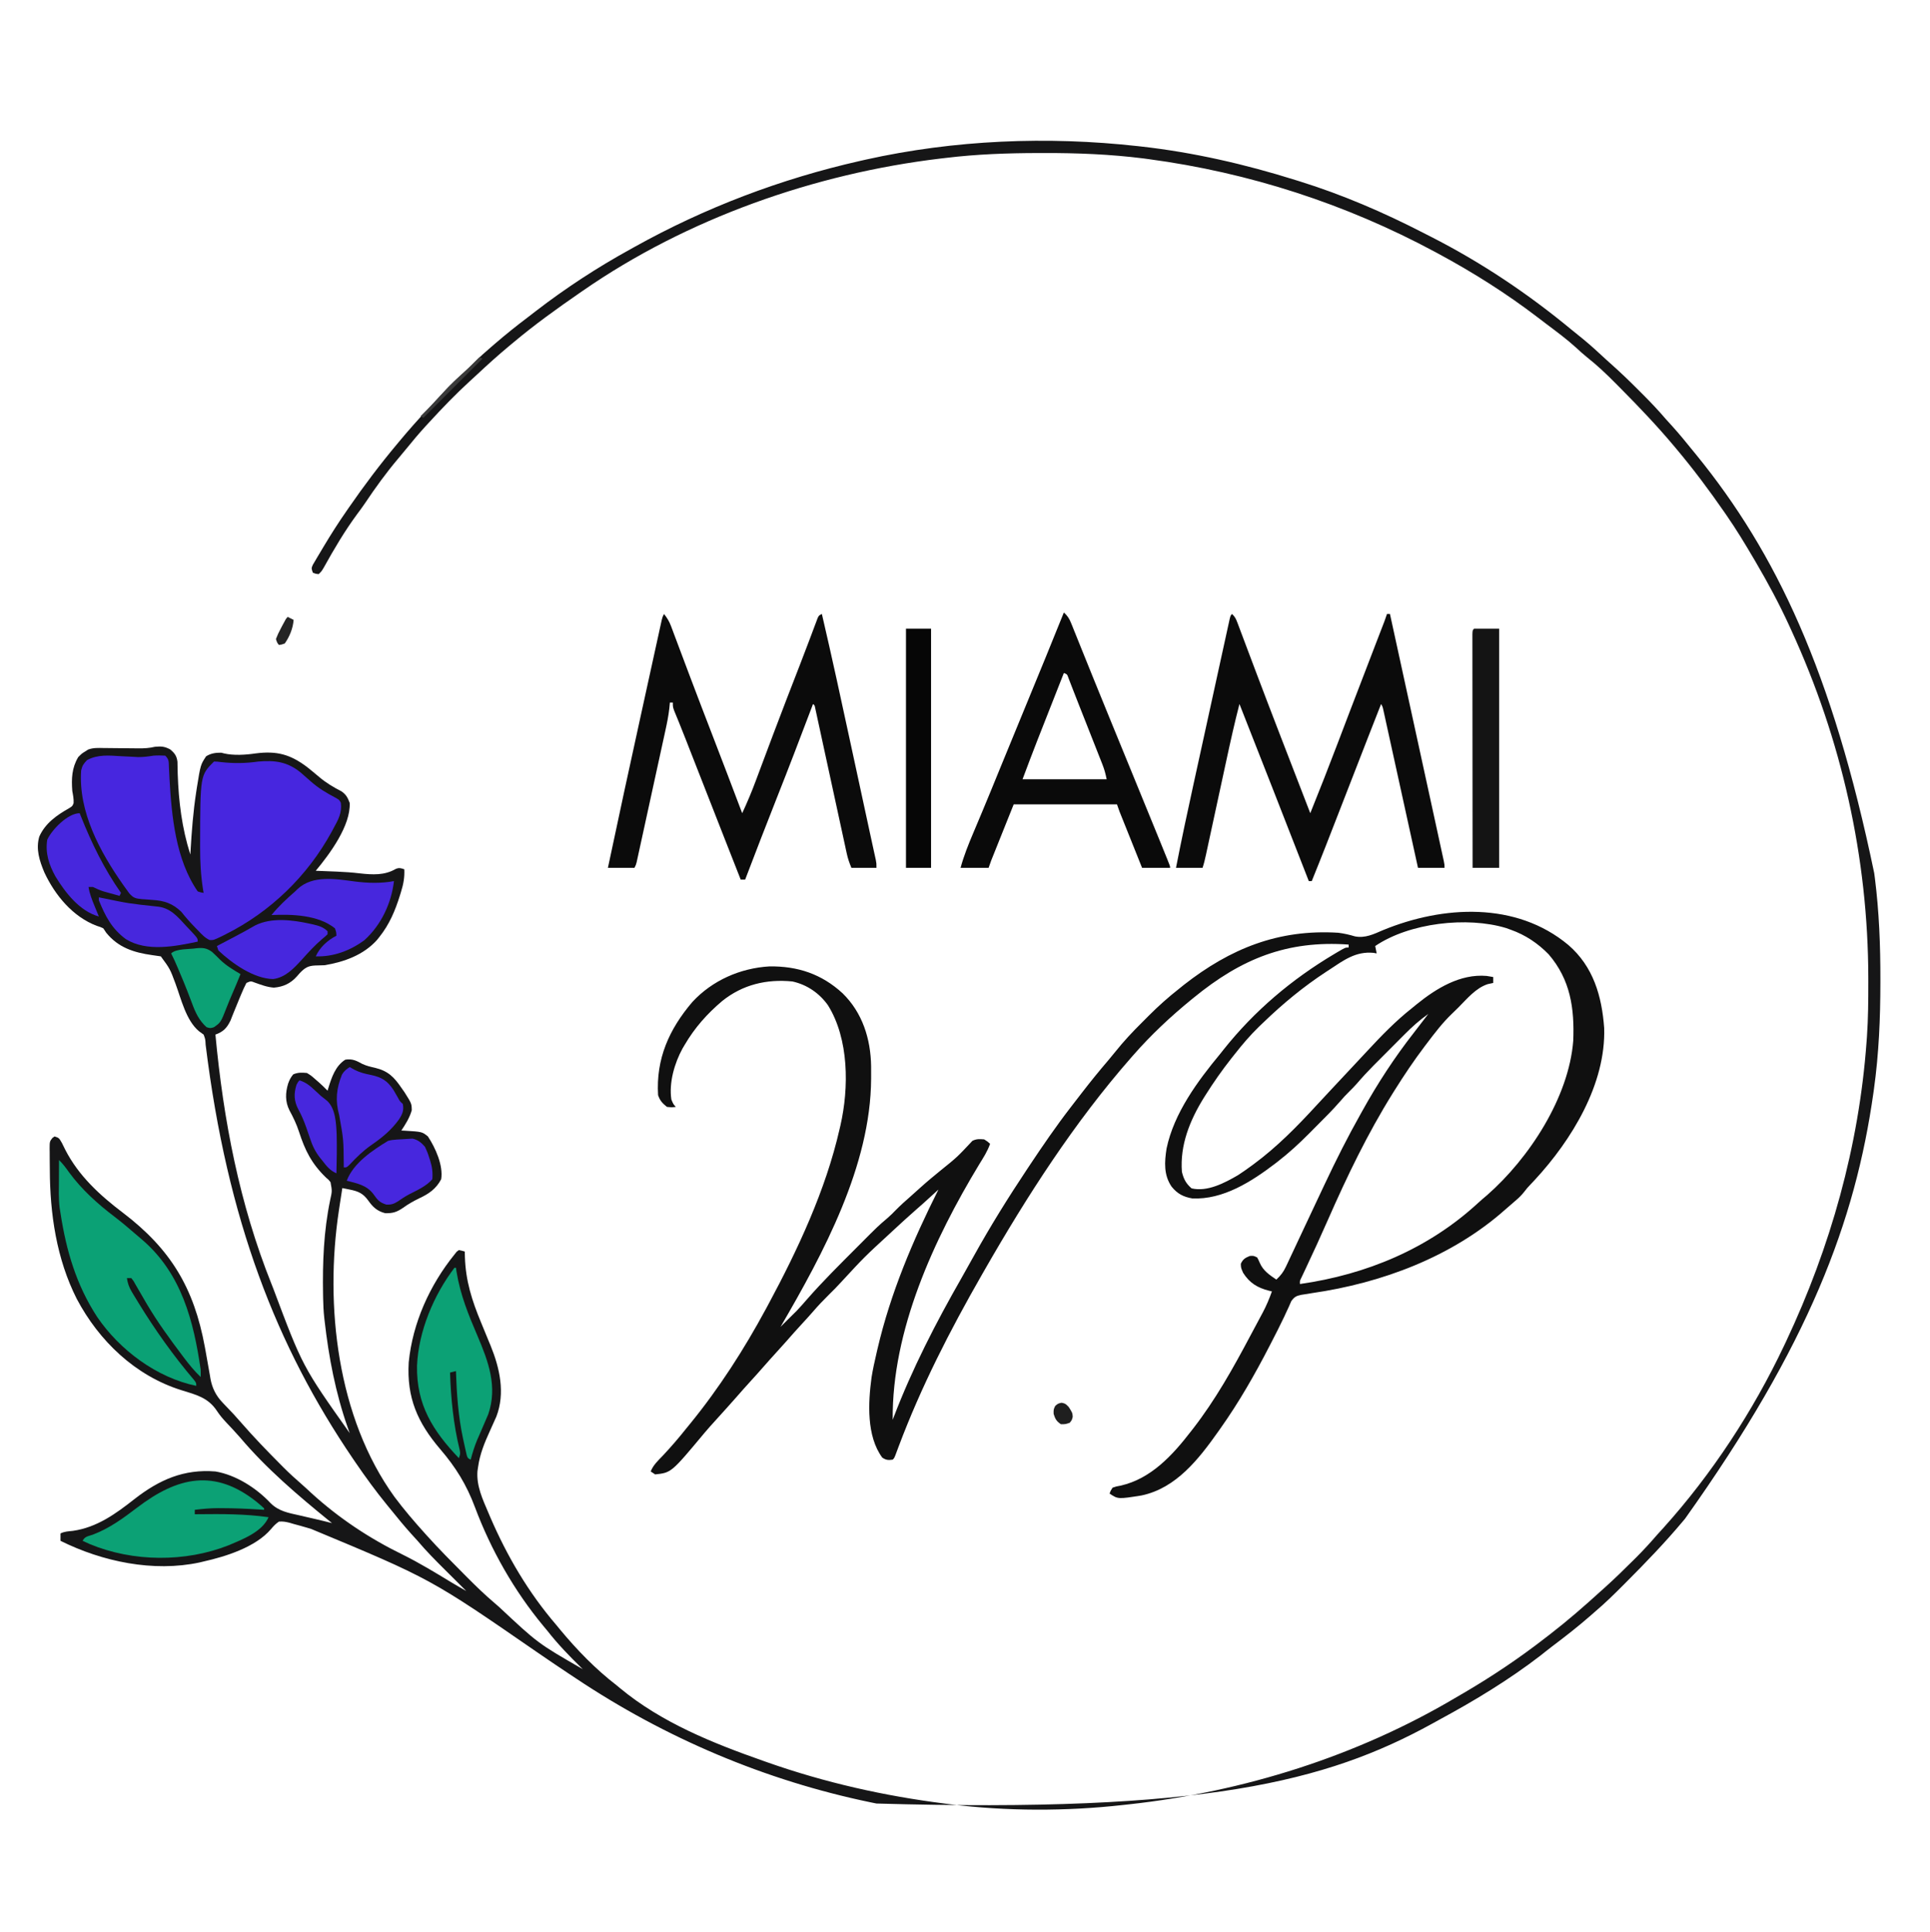
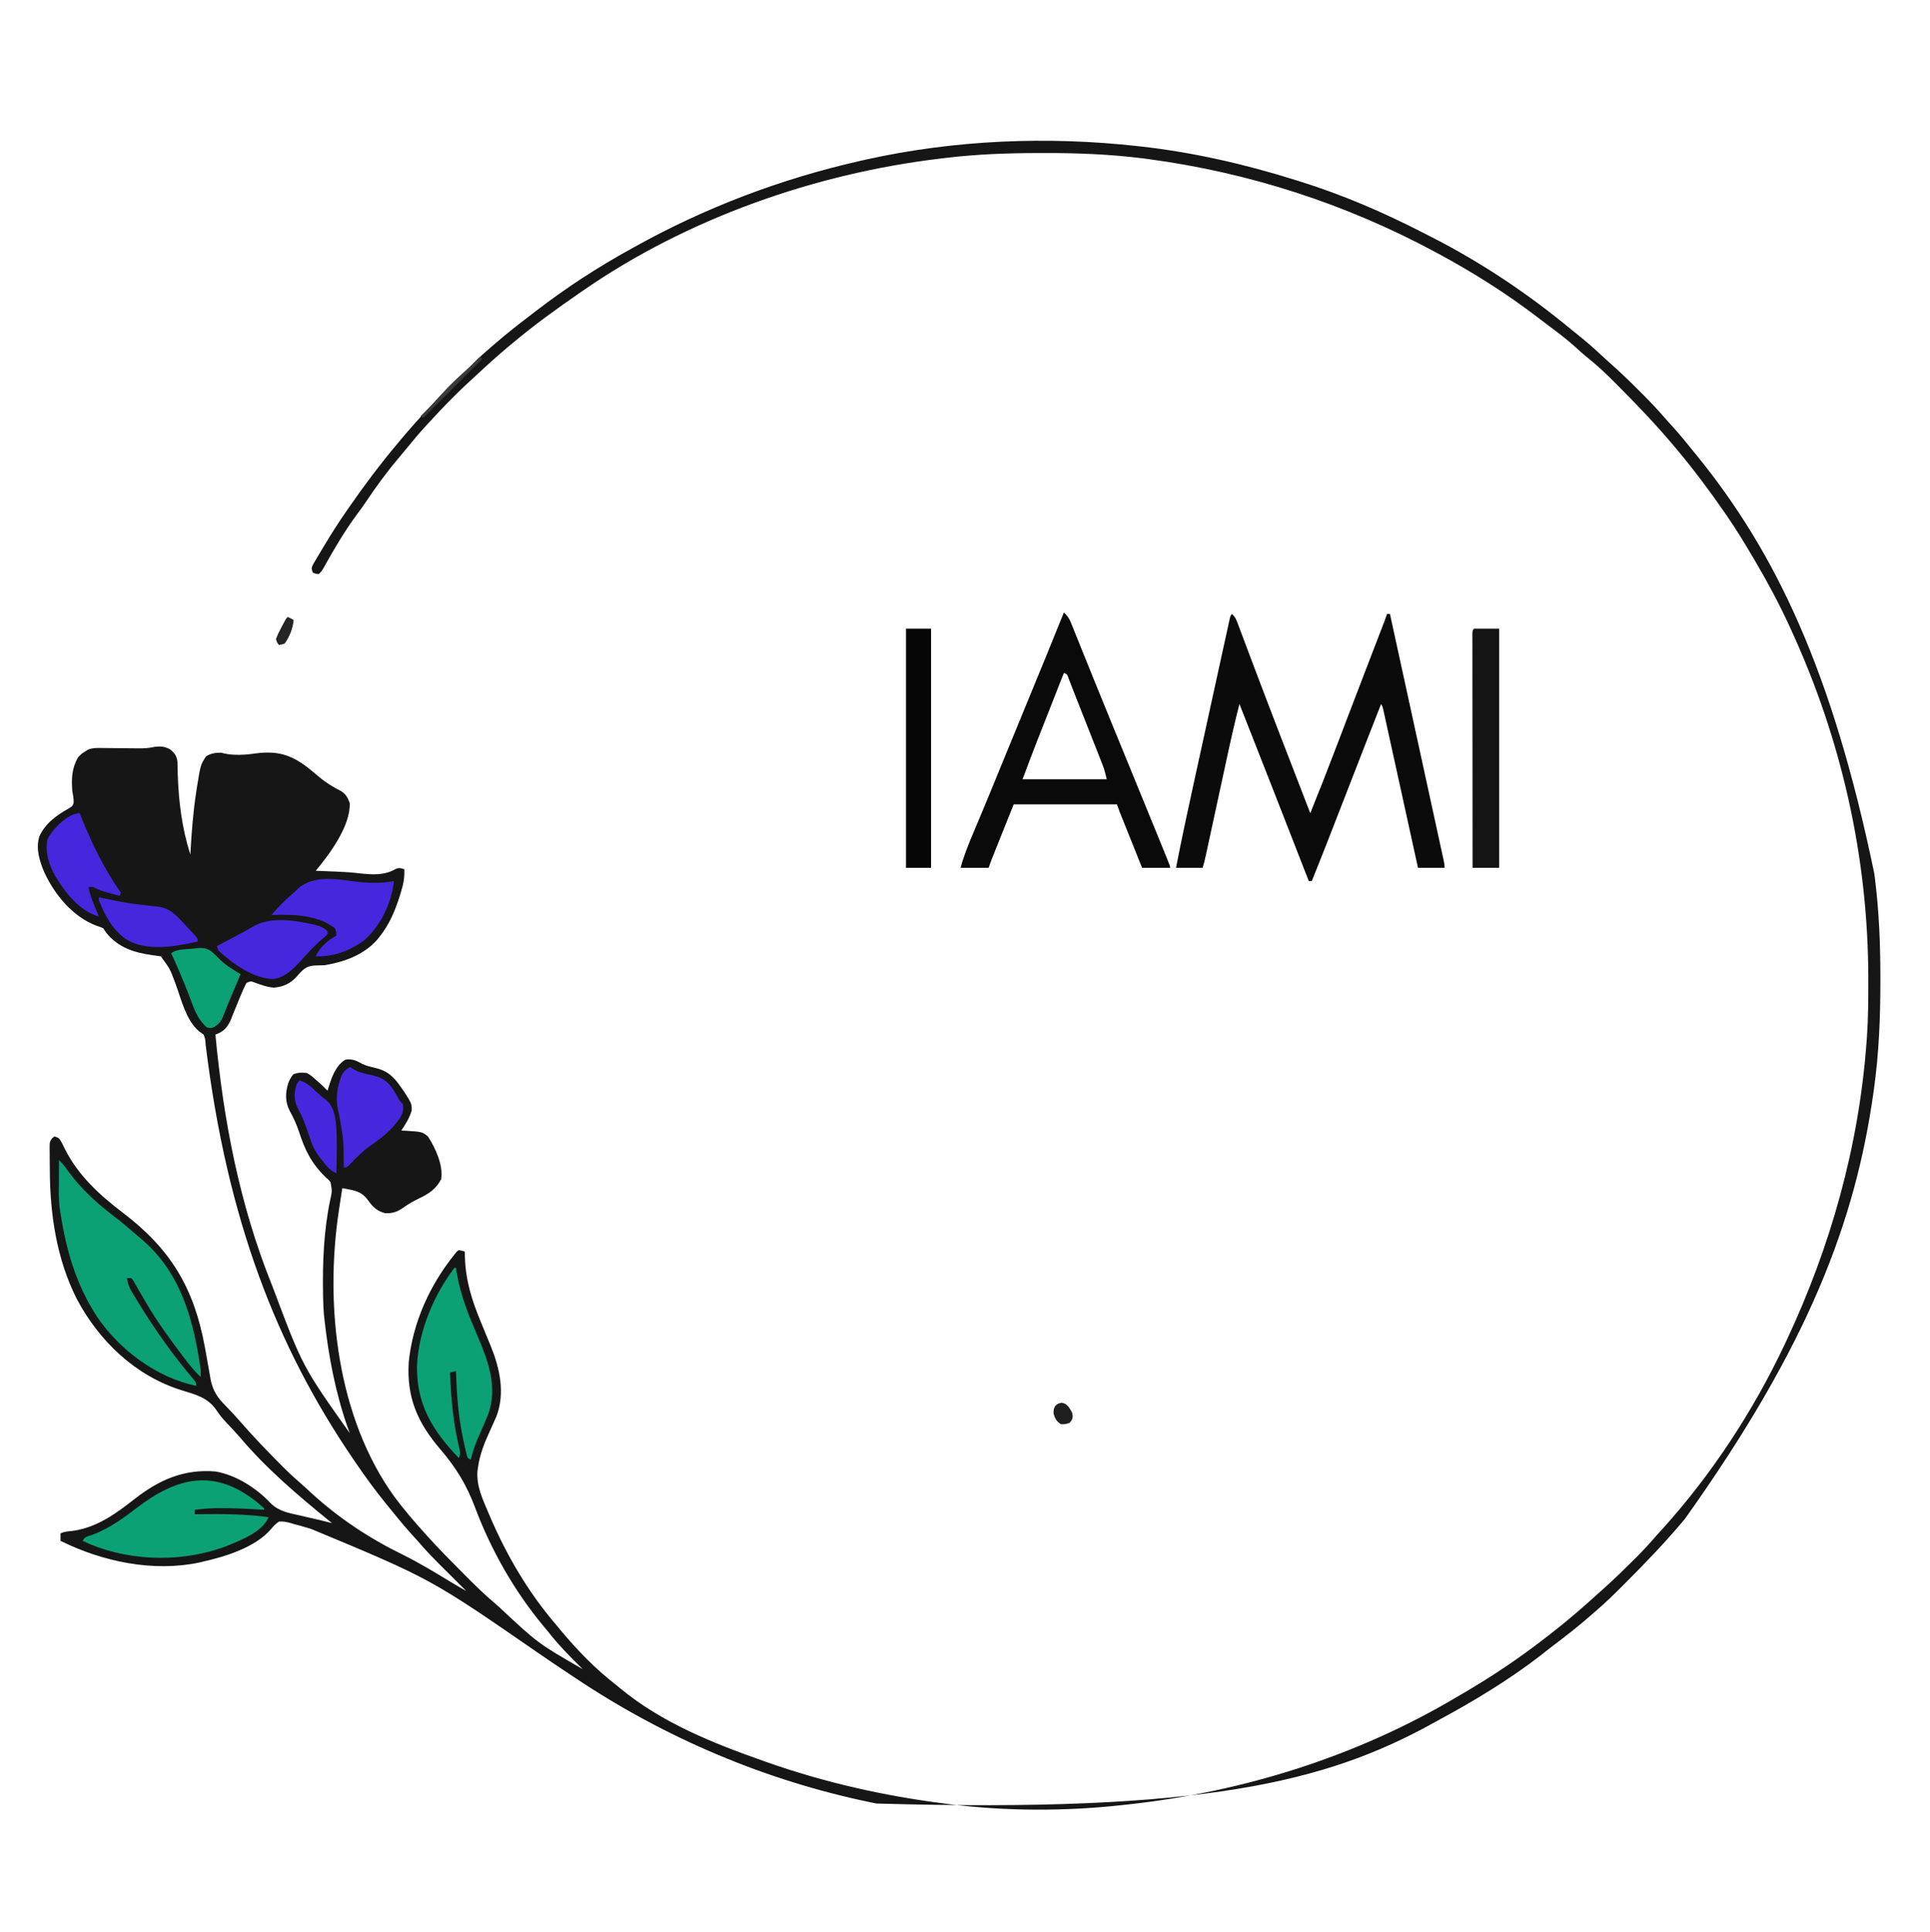
<svg xmlns="http://www.w3.org/2000/svg" version="1.1" width="1308" height="1309">
  <path d="M0 0 C0.727 0.08 1.455 0.16 2.204 0.243 C37.826 4.229 72.828 12.271 107 23 C107.956 23.296 108.913 23.592 109.898 23.896 C138.854 32.909 166.862 44.998 193.806 58.872 C195.409 59.696 197.013 60.515 198.62 61.331 C232.841 78.727 264.706 100.086 294.268 124.572 C296.743 126.613 299.25 128.614 301.75 130.625 C307.118 135.02 312.195 139.689 317.271 144.414 C318.572 145.607 319.885 146.786 321.204 147.959 C327.252 153.334 333.061 158.905 338.769 164.639 C340.193 166.068 341.623 167.492 343.053 168.916 C348.246 174.117 353.223 179.417 358 185 C359.454 186.608 360.912 188.212 362.375 189.812 C367.106 195.062 371.57 200.496 376 206 C376.925 207.133 377.851 208.266 378.777 209.398 C432.696 275.656 470.761 355.914 499.188 492.562 C499.342 493.719 499.497 494.875 499.657 496.066 C502.523 518.832 503.411 541.569 503.375 564.5 C503.375 565.181 503.375 565.863 503.374 566.565 C503.364 590.88 502.361 614.894 499 639 C498.891 639.782 498.782 640.564 498.67 641.37 C486.389 728.342 455.084 811.957 371 930 C370.231 930.918 370.231 930.918 369.446 931.854 C357.372 946.258 344.392 959.699 331.125 973 C330.537 973.591 329.949 974.181 329.343 974.79 C323.073 981.082 316.792 987.266 310 993 C308.916 993.949 307.834 994.899 306.754 995.852 C298.426 1003.114 289.779 1009.869 280.953 1016.514 C278.248 1018.572 275.599 1020.699 272.938 1022.812 C251.772 1039.09 228.501 1053.22 205.024 1065.902 C203.162 1066.912 201.31 1067.939 199.461 1068.973 C127.932 1108.289 44.483 1129.391 -177 1123 C-178.815 1122.631 -178.815 1122.631 -180.667 1122.255 C-252.396 1107.418 -320.141 1078.655 -381 1038 C-382.369 1037.094 -383.739 1036.189 -385.109 1035.285 C-392.403 1030.464 -399.62 1025.533 -406.831 1020.589 C-479.178 970.667 -479.178 970.667 -560 937 C-561.519 936.538 -561.519 936.538 -563.069 936.066 C-566.055 935.179 -569.051 934.36 -572.062 933.562 C-572.961 933.296 -573.859 933.029 -574.784 932.754 C-577.358 932.126 -579.361 931.739 -582 932 C-584.192 933.478 -585.686 935.087 -587.388 937.105 C-597.754 949.292 -618.015 955.655 -633 959 C-634.328 959.321 -634.328 959.321 -635.684 959.648 C-667.03 966.397 -701.654 959.11 -730 945 C-730 943.35 -730 941.7 -730 940 C-727.255 938.628 -724.676 938.587 -721.625 938.25 C-705.273 935.935 -692.498 926.636 -679.829 916.672 C-663.006 903.575 -646.366 896.275 -625 898 C-611.146 900.329 -597.215 909.236 -587.645 919.445 C-582.109 924.979 -575.517 926.1 -568.062 927.75 C-566.826 928.04 -565.589 928.33 -564.314 928.629 C-561.936 929.186 -559.555 929.735 -557.172 930.275 C-553.433 931.129 -549.716 932.051 -546 933 C-546.947 932.234 -546.947 932.234 -547.914 931.453 C-569.118 914.221 -590.543 896.007 -608.207 875.074 C-609.695 873.353 -611.211 871.682 -612.762 870.02 C-613.267 869.478 -613.771 868.936 -614.292 868.378 C-615.351 867.247 -616.414 866.121 -617.482 864.999 C-619.909 862.416 -622.015 859.977 -623.965 857 C-629.975 847.852 -638.202 846.007 -648.176 842.898 C-679.356 833.112 -703.868 809.59 -718.941 781.133 C-732.692 754.067 -737.165 723.361 -737.24 693.306 C-737.25 690.91 -737.281 688.515 -737.312 686.119 C-737.319 684.589 -737.324 683.058 -737.328 681.527 C-737.34 680.815 -737.353 680.102 -737.366 679.368 C-737.343 674.445 -737.343 674.445 -735.479 672.03 C-734.991 671.69 -734.503 671.35 -734 671 C-731 672 -731 672 -729.02 675.465 C-728.279 676.953 -727.543 678.444 -726.812 679.938 C-717.723 697.682 -703.36 710.859 -687.617 722.768 C-655.325 747.374 -639.559 773.611 -632.207 813.465 C-632.054 814.29 -631.902 815.115 -631.745 815.965 C-630.984 820.104 -630.245 824.246 -629.535 828.395 C-629.261 829.94 -628.986 831.486 -628.711 833.031 C-628.598 833.731 -628.484 834.432 -628.367 835.153 C-627.23 841.436 -624.67 846.606 -620.23 851.246 C-619.734 851.774 -619.237 852.302 -618.725 852.846 C-617.964 853.634 -617.964 853.634 -617.188 854.438 C-616.18 855.498 -615.173 856.559 -614.168 857.621 C-613.397 858.434 -613.397 858.434 -612.611 859.263 C-610.885 861.124 -609.213 863.025 -607.547 864.941 C-598.943 874.836 -589.814 884.275 -580.562 893.562 C-579.925 894.204 -579.288 894.846 -578.631 895.508 C-574.826 899.301 -570.899 902.897 -566.833 906.408 C-564.462 908.467 -562.172 910.608 -559.875 912.75 C-541.258 929.698 -520.58 943.401 -497.992 954.406 C-486.602 960.047 -475.782 966.661 -464.924 973.252 C-461.641 975.215 -458.326 977.111 -455 979 C-455.751 978.254 -456.502 977.509 -457.276 976.74 C-460.094 973.94 -462.91 971.136 -465.724 968.331 C-466.936 967.124 -468.149 965.917 -469.364 964.712 C-475.802 958.319 -482.136 951.932 -488 945 C-489.454 943.392 -490.912 941.788 -492.375 940.188 C-497.106 934.938 -501.569 929.503 -506 924 C-506.937 922.855 -507.875 921.711 -508.812 920.566 C-516.331 911.348 -523.295 901.824 -530 892 C-530.625 891.085 -531.249 890.17 -531.893 889.228 C-583.344 813.559 -616.981 728.136 -631.641 608.84 C-631.846 605.085 -631.846 605.085 -633 602 C-634.031 601.258 -635.062 600.515 -636.125 599.75 C-644.939 592.372 -648.203 577.914 -652.074 567.454 C-655.77 557.492 -655.77 557.492 -662 549 C-663.958 548.706 -665.917 548.416 -667.88 548.151 C-680.247 546.429 -690.87 543.053 -699 533 C-699.66 532.01 -700.32 531.02 -701 530 C-703.042 529.053 -703.042 529.053 -705.438 528.312 C-721.709 522.152 -733.736 507.547 -740.938 492.125 C-744.224 484.272 -746.833 476.346 -744.383 467.863 C-740.367 458.819 -732.582 453.378 -724.223 448.641 C-721.928 447.214 -721.928 447.214 -721.121 445.172 C-720.963 442.331 -721.482 439.795 -722 437 C-722.645 428.668 -722.359 421.322 -718 414 C-715.5 411.5 -715.5 411.5 -713 410 C-712.464 409.642 -711.929 409.285 -711.377 408.916 C-707.8 407.537 -704.248 407.776 -700.473 407.84 C-699.647 407.845 -698.821 407.85 -697.97 407.856 C-695.334 407.873 -692.698 407.905 -690.062 407.938 C-687.43 407.965 -684.798 407.99 -682.166 408.009 C-680.53 408.021 -678.894 408.038 -677.258 408.062 C-673.356 408.096 -669.795 407.904 -666 407 C-661.71 406.61 -659.531 406.719 -655.688 408.75 C-652.598 411.337 -651.228 413.166 -650.729 417.185 C-650.716 417.974 -650.704 418.764 -650.691 419.578 C-650.669 420.48 -650.646 421.381 -650.622 422.31 C-650.602 423.28 -650.583 424.25 -650.562 425.25 C-649.935 444.05 -647.734 462.049 -642 480 C-641.96 479.288 -641.921 478.576 -641.88 477.842 C-641.104 464.446 -640.096 451.146 -638.062 437.875 C-637.905 436.829 -637.747 435.783 -637.585 434.706 C-635.082 419.161 -635.082 419.161 -631.312 413.438 C-628.029 411.396 -624.84 410.962 -621 411 C-620.407 411.159 -619.814 411.317 -619.203 411.48 C-612.703 413.013 -604.479 412.492 -597.875 411.5 C-583.45 409.639 -574.311 412.077 -562.781 420.789 C-560 423 -557.281 425.274 -554.562 427.562 C-549.865 431.497 -544.984 434.422 -539.531 437.199 C-536.386 439.437 -535.376 441.425 -534 445 C-533.257 460.352 -547.495 479.599 -557 491 C-556.35 491.025 -555.701 491.05 -555.031 491.076 C-552.042 491.193 -549.052 491.315 -546.062 491.438 C-544.53 491.496 -544.53 491.496 -542.967 491.557 C-537.626 491.778 -532.356 492.139 -527.049 492.775 C-518.546 493.708 -510.387 494.203 -502.832 489.777 C-500.512 488.793 -499.332 489.178 -497 490 C-496.748 495.501 -497.558 499.947 -499.188 505.188 C-499.415 505.931 -499.642 506.674 -499.875 507.44 C-503.17 517.993 -507.036 527.306 -514 536 C-514.499 536.625 -514.998 537.25 -515.512 537.895 C-524.67 548.114 -537.829 552.798 -551 555 C-553.145 555.09 -555.291 555.155 -557.438 555.188 C-562.378 555.442 -564.386 556.771 -567.812 560.312 C-568.531 561.123 -569.249 561.934 -569.988 562.77 C-574.2 567.439 -579.132 569.67 -585.391 570.188 C-589.877 569.865 -593.969 568.326 -598.18 566.812 C-601.042 565.699 -601.042 565.699 -604 567 C-605.262 569.432 -606.342 571.785 -607.375 574.312 C-607.68 575.032 -607.986 575.752 -608.3 576.493 C-609.711 579.833 -611.076 583.19 -612.426 586.555 C-612.842 587.589 -613.259 588.622 -613.688 589.688 C-614.219 591.055 -614.219 591.055 -614.762 592.449 C-617.264 597.604 -619.649 600.061 -625 602 C-619.592 660.005 -608.73 716.725 -587 771 C-586.624 771.95 -586.249 772.901 -585.862 773.88 C-565.97 826.86 -565.97 826.86 -534 872 C-534.436 870.786 -534.871 869.571 -535.32 868.32 C-543.597 844.728 -548.171 820.81 -551 796 C-551.129 794.879 -551.129 794.879 -551.261 793.736 C-551.721 789.493 -551.92 785.264 -552 781 C-552.02 779.991 -552.041 778.981 -552.062 777.941 C-552.43 756.328 -551.643 735.294 -547.233 714.09 C-545.886 708.011 -545.886 708.011 -547 702 C-548.289 700.34 -548.289 700.34 -550 698.938 C-559.776 689.522 -564.266 680.504 -568.363 667.812 C-570.044 662.674 -572.253 658.065 -574.836 653.312 C-577.809 647.407 -577.625 641.516 -575.75 635.25 C-574.795 632.655 -574.052 631.062 -572.25 628.938 C-568.982 627.576 -566.52 627.689 -563 628 C-560.016 629.863 -560.016 629.863 -557.25 632.312 C-556.327 633.113 -555.404 633.914 -554.453 634.738 C-552.59 636.456 -550.765 638.182 -549 640 C-548.841 639.455 -548.683 638.909 -548.52 638.348 C-546.268 631.069 -543.71 623.234 -537 619 C-532.175 618.232 -529.429 619.687 -525.344 621.926 C-522.565 623.2 -519.856 623.832 -516.875 624.5 C-508.042 626.597 -503.98 630.721 -499 638 C-498.278 639.031 -497.556 640.062 -496.812 641.125 C-492.025 648.72 -492.025 648.72 -491.938 653.25 C-493.4 658.411 -496.068 662.544 -499 667 C-497.805 667.056 -497.805 667.056 -496.586 667.113 C-484.93 667.836 -484.93 667.836 -481 671 C-475.889 678.719 -470.506 690.661 -472 700 C-475.428 706.475 -480.235 709.824 -486.75 712.875 C-490.681 714.768 -494.218 716.755 -497.75 719.312 C-502.033 722.237 -504.77 723.166 -510 723 C-515.386 721.591 -518.265 718.918 -521.438 714.438 C-524.931 709.568 -528.231 708.142 -534 707 C-534.915 706.814 -535.83 706.629 -536.773 706.438 C-537.508 706.293 -538.243 706.149 -539 706 C-539.584 709.579 -540.134 713.162 -540.666 716.749 C-540.899 718.318 -541.135 719.886 -541.373 721.454 C-550.977 785.457 -542.543 861.42 -503.688 915.174 C-497.243 923.825 -490.219 931.991 -483 940 C-482.494 940.564 -481.987 941.128 -481.466 941.709 C-473.307 950.751 -464.723 959.378 -456.125 968 C-455.585 968.543 -455.045 969.086 -454.488 969.645 C-448.506 975.649 -442.475 981.522 -436 987 C-434.882 987.973 -433.765 988.947 -432.648 989.922 C-406.409 1014.485 -406.409 1014.485 -376 1032 C-376.407 1031.603 -376.815 1031.206 -377.234 1030.798 C-385.333 1022.88 -393.011 1014.93 -400 1006 C-400.915 1004.895 -401.833 1003.792 -402.754 1002.691 C-422.515 978.891 -438.293 951.131 -449.125 922.188 C-454.859 906.906 -462.052 895.26 -472.617 882.938 C-488.003 864.916 -495.432 848.076 -494 824 C-491.331 797.28 -479.757 771.752 -463 751 C-462.25 750.058 -462.25 750.058 -461.484 749.098 C-460.995 748.735 -460.505 748.373 -460 748 C-457.907 748.431 -457.907 748.431 -456 749 C-455.974 750.209 -455.948 751.418 -455.922 752.664 C-455.427 768.798 -451.155 782.167 -445 797 C-443.257 801.203 -441.532 805.412 -439.812 809.625 C-439.384 810.65 -438.956 811.674 -438.515 812.73 C-432.303 827.987 -428.5 844.892 -434.59 860.781 C-436.028 864.063 -437.506 867.325 -438.992 870.586 C-442.644 878.611 -445.777 886.183 -447 895 C-447.137 895.923 -447.273 896.846 -447.414 897.797 C-448.166 907.879 -443.863 916.919 -440 926 C-439.598 926.945 -439.196 927.89 -438.782 928.864 C-427.349 955.383 -412.855 980.052 -394 1002 C-393.138 1003.044 -392.277 1004.09 -391.418 1005.137 C-379.941 1018.986 -367.269 1032.022 -353 1043 C-352.221 1043.646 -351.443 1044.292 -350.641 1044.957 C-322.668 1068.13 -287.951 1082.075 -254 1094 C-252.972 1094.364 -251.945 1094.728 -250.886 1095.103 C-211.893 1108.815 -171.982 1117.801 -131 1123 C-129.718 1123.167 -128.436 1123.333 -127.115 1123.505 C-88.824 1128.27 -48.336 1128.304 -10 1124 C-8.588 1123.848 -7.176 1123.696 -5.764 1123.543 C71.84 1115.04 148.758 1090.959 216 1051 C217.667 1050.029 219.335 1049.059 221.004 1048.09 C240.108 1036.907 258.525 1024.589 276 1011 C277.198 1010.079 278.396 1009.159 279.594 1008.238 C291.52 999.023 302.861 989.147 314 979 C314.862 978.23 315.725 977.461 316.613 976.668 C323.201 970.736 329.534 964.571 335.812 958.312 C336.613 957.517 337.413 956.721 338.238 955.901 C343.032 951.095 347.574 946.145 352 941 C353.454 939.392 354.912 937.788 356.375 936.188 C389.155 899.772 417.032 857.242 438 813 C438.734 811.453 438.734 811.453 439.483 809.875 C469.583 745.969 488.859 677.622 494 607 C494.088 605.821 494.175 604.641 494.265 603.427 C495.11 591.226 495.2 579.039 495.188 566.812 C495.187 565.756 495.186 564.7 495.186 563.612 C495.059 481.917 477.102 402.25 443 328 C442.557 327.029 442.114 326.057 441.657 325.057 C434.869 310.25 427.241 296.046 419 282 C418.467 281.09 417.933 280.18 417.384 279.242 C411.538 269.304 405.58 259.474 399 250 C398.573 249.381 398.146 248.762 397.706 248.125 C387.435 233.274 376.623 218.824 365 205 C364.346 204.219 364.346 204.219 363.679 203.421 C352.25 189.797 340.066 176.975 327.538 164.363 C326.405 163.222 325.273 162.078 324.142 160.934 C317.83 154.55 311.463 148.508 304.407 142.94 C301.963 140.97 299.667 138.895 297.375 136.75 C290.99 130.941 284.083 125.825 277.186 120.646 C275.109 119.082 273.043 117.505 270.98 115.922 C249.927 99.835 227.322 85.565 204 73 C203.163 72.548 202.326 72.096 201.464 71.63 C140.999 39.142 75.476 17.909 7.438 8.812 C6.28 8.657 5.123 8.502 3.93 8.342 C-18.467 5.526 -40.815 4.623 -63.375 4.688 C-65.335 4.69 -65.335 4.69 -67.335 4.692 C-88.37 4.726 -109.118 5.469 -130 8 C-131.196 8.139 -132.393 8.278 -133.625 8.422 C-218.749 18.582 -305.35 49.023 -376 98 C-376.721 98.497 -377.442 98.995 -378.186 99.507 C-393.561 110.118 -408.684 120.984 -423 133 C-424.035 133.859 -425.07 134.719 -426.105 135.578 C-433.375 141.641 -440.386 147.94 -447.293 154.411 C-449.048 156.044 -450.817 157.66 -452.59 159.273 C-462.216 168.075 -471.181 177.395 -480 187 C-480.888 187.962 -481.776 188.923 -482.691 189.914 C-487.112 194.757 -491.318 199.744 -495.434 204.848 C-497.331 207.196 -499.269 209.507 -501.223 211.809 C-509.368 221.457 -516.612 231.477 -523.624 241.972 C-525.364 244.537 -527.201 247.021 -529.062 249.5 C-537.416 260.856 -544.659 273.084 -551.477 285.41 C-553 288 -553 288 -555 290 C-557.062 289.812 -557.062 289.812 -559 289 C-560 286 -560 286 -558.987 283.694 C-558.195 282.353 -558.195 282.353 -557.387 280.984 C-556.803 279.988 -556.22 278.992 -555.619 277.965 C-554.981 276.904 -554.344 275.843 -553.688 274.75 C-553.042 273.663 -552.397 272.575 -551.733 271.455 C-546.75 263.112 -541.56 254.968 -536 247 C-535.544 246.34 -535.089 245.68 -534.62 245 C-524.384 230.182 -513.563 215.811 -502 202 C-501.586 201.501 -501.171 201.002 -500.745 200.487 C-494.28 192.699 -487.589 185.168 -480.667 177.785 C-478.855 175.845 -477.056 173.894 -475.258 171.941 C-469.135 165.318 -463.014 158.871 -456.199 152.945 C-453.999 150.999 -451.934 148.97 -449.875 146.875 C-446.082 143.037 -442.107 139.496 -438 136 C-437.031 135.165 -436.061 134.329 -435.062 133.469 C-428.175 127.559 -421.135 121.893 -413.886 116.431 C-411.83 114.871 -409.792 113.29 -407.754 111.707 C-387.639 96.215 -366.239 82.246 -344 70 C-343.063 69.477 -342.125 68.953 -341.159 68.414 C-293.065 41.611 -241.696 22.146 -188 10 C-186.78 9.723 -185.559 9.446 -184.302 9.161 C-124.087 -4.24 -61.257 -6.798 0 0 Z " fill="#161617" transform="translate(771,99)" />
-   <path d="M0 0 C16.903 14.611 22.654 34.659 24.246 56.168 C25.46 94.216 2.22 132.155 -22.812 159.188 C-23.697 160.126 -24.581 161.064 -25.492 162.031 C-27.945 164.632 -27.945 164.632 -30.047 167.34 C-31.707 169.401 -33.303 171.045 -35.312 172.75 C-37.912 174.961 -40.498 177.18 -43.043 179.453 C-79.042 211.352 -126.52 229.021 -173.594 235.828 C-175.376 236.108 -177.157 236.393 -178.938 236.688 C-179.647 236.798 -180.356 236.909 -181.086 237.023 C-184.469 237.729 -185.775 238.461 -187.809 241.293 C-188.584 243.066 -188.584 243.066 -189.375 244.875 C-190.047 246.332 -190.723 247.788 -191.402 249.242 C-191.79 250.086 -192.178 250.93 -192.578 251.8 C-195.389 257.77 -198.419 263.633 -201.438 269.5 C-201.779 270.164 -202.12 270.829 -202.472 271.514 C-212.445 290.871 -223.31 309.926 -235.938 327.688 C-236.379 328.316 -236.821 328.944 -237.277 329.592 C-250.505 348.27 -265.771 367.977 -289.25 372.938 C-305.232 375.491 -305.232 375.491 -310.938 371.688 C-310.273 369.773 -310.273 369.773 -308.938 367.688 C-306.539 366.852 -306.539 366.852 -303.562 366.312 C-282.987 361.71 -268.376 345.795 -255.938 329.688 C-255.188 328.728 -255.188 328.728 -254.423 327.749 C-239.145 308.074 -227.071 286.472 -215.432 264.505 C-213.968 261.745 -212.491 258.993 -211.012 256.242 C-210.111 254.558 -209.212 252.873 -208.312 251.188 C-207.911 250.441 -207.509 249.694 -207.094 248.924 C-204.639 244.283 -202.688 239.639 -200.938 234.688 C-201.578 234.541 -202.219 234.394 -202.879 234.242 C-210.777 232.194 -215.993 229.063 -220.438 222.125 C-221.938 218.688 -221.938 218.688 -222 215.938 C-220.536 212.838 -219.087 211.976 -215.938 210.688 C-213.375 210.5 -213.375 210.5 -210.938 211.688 C-210.051 213.301 -210.051 213.301 -209.188 215.312 C-206.851 220.706 -202.68 223.445 -197.938 226.688 C-195.03 223.998 -193.164 221.604 -191.484 218.023 C-191.038 217.084 -190.593 216.144 -190.133 215.176 C-189.656 214.149 -189.179 213.121 -188.688 212.062 C-188.174 210.974 -187.66 209.886 -187.131 208.765 C-185.699 205.73 -184.276 202.691 -182.856 199.651 C-181.26 196.239 -179.655 192.83 -178.051 189.422 C-177.38 187.997 -176.71 186.571 -176.039 185.146 C-175.704 184.433 -175.368 183.72 -175.022 182.986 C-174.339 181.532 -173.655 180.079 -172.971 178.625 C-170.947 174.321 -168.921 170.018 -166.893 165.715 C-166.271 164.396 -165.65 163.077 -165.029 161.757 C-157.498 145.769 -149.613 130.086 -140.938 114.688 C-140.278 113.499 -140.278 113.499 -139.604 112.286 C-129.414 93.934 -117.876 76.226 -104.938 59.688 C-104.016 58.489 -103.095 57.29 -102.176 56.09 C-99.77 52.951 -97.356 49.818 -94.938 46.688 C-100.864 50.874 -106.03 55.497 -111.129 60.648 C-112.252 61.773 -112.252 61.773 -113.398 62.919 C-114.971 64.495 -116.542 66.074 -118.11 67.654 C-120.492 70.054 -122.881 72.446 -125.271 74.836 C-126.808 76.377 -128.344 77.919 -129.879 79.461 C-130.935 80.519 -130.935 80.519 -132.013 81.599 C-135.948 85.571 -139.715 89.634 -143.348 93.885 C-144.976 95.731 -146.68 97.464 -148.438 99.188 C-150.689 101.4 -152.794 103.654 -154.828 106.066 C-159.762 111.736 -165.085 117.021 -170.397 122.332 C-172.175 124.113 -173.945 125.901 -175.715 127.689 C-182.474 134.482 -189.344 140.822 -196.938 146.688 C-197.567 147.177 -198.197 147.666 -198.846 148.17 C-214.732 160.262 -234.119 172.716 -254.938 171.688 C-261.009 170.632 -264.999 168.552 -268.938 163.688 C-274.309 155.823 -273.783 146.994 -272.324 137.84 C-267.315 113.869 -251.28 92.194 -235.938 73.688 C-234.855 72.319 -234.855 72.319 -233.75 70.922 C-212.784 44.56 -187.503 23.223 -158.625 6.062 C-157.889 5.624 -157.153 5.186 -156.395 4.734 C-151.183 1.688 -151.183 1.688 -148.938 1.688 C-148.938 1.028 -148.938 0.367 -148.938 -0.312 C-190.777 -3.293 -221.761 9.361 -253.938 35.688 C-254.465 36.116 -254.993 36.545 -255.537 36.986 C-269.638 48.485 -282.968 60.978 -294.938 74.688 C-295.415 75.231 -295.892 75.774 -296.384 76.334 C-334.833 120.168 -367.016 170.205 -395.938 220.688 C-396.481 221.634 -397.025 222.581 -397.585 223.557 C-419.118 261.134 -438.648 299.2 -453.905 339.779 C-454.291 340.804 -454.677 341.83 -455.074 342.887 C-455.412 343.793 -455.749 344.698 -456.096 345.632 C-456.938 347.688 -456.938 347.688 -457.938 348.688 C-460.948 349.094 -462.447 349.014 -465 347.312 C-475.791 332.693 -474.561 310.099 -472.285 293.051 C-471.405 287.542 -470.215 282.117 -468.938 276.688 C-468.583 275.148 -468.583 275.148 -468.222 273.577 C-459.379 235.728 -444.33 200.315 -426.938 165.688 C-427.639 166.328 -428.34 166.969 -429.062 167.629 C-437.756 175.554 -437.756 175.554 -441.875 179.125 C-447.327 183.872 -452.634 188.777 -457.938 193.688 C-458.557 194.261 -459.177 194.834 -459.815 195.424 C-477.139 211.363 -477.139 211.363 -493.102 228.633 C-495.603 231.432 -498.268 234.05 -500.938 236.688 C-504.818 240.526 -508.556 244.406 -512.098 248.562 C-514.488 251.323 -516.962 254.003 -519.438 256.688 C-523.059 260.62 -526.627 264.59 -530.129 268.629 C-532.368 271.177 -534.652 273.682 -536.938 276.188 C-539.802 279.328 -542.649 282.479 -545.438 285.688 C-548.226 288.896 -551.073 292.047 -553.938 295.188 C-557.393 298.977 -560.803 302.798 -564.168 306.668 C-568.476 311.585 -572.884 316.414 -577.266 321.266 C-578.403 322.526 -578.403 322.526 -579.562 323.812 C-580.315 324.645 -581.068 325.478 -581.844 326.336 C-583.094 327.74 -584.329 329.157 -585.531 330.602 C-607.986 357.524 -607.986 357.524 -618.938 358.688 C-619.928 358.027 -620.918 357.368 -621.938 356.688 C-620.245 352.354 -617.039 349.42 -613.875 346.125 C-608.272 340.189 -603.02 334.078 -597.938 327.688 C-597.018 326.559 -596.097 325.431 -595.176 324.305 C-575.513 300.172 -558.729 274.059 -543.938 246.688 C-543.379 245.655 -542.82 244.622 -542.244 243.558 C-522.24 206.348 -503.339 166.053 -493.938 124.688 C-493.66 123.518 -493.66 123.518 -493.377 122.326 C-487.502 96.598 -487.576 63.628 -501.812 40.812 C-507.63 32.632 -516.042 26.83 -525.938 24.688 C-543.388 22.97 -559.569 26.768 -573.489 37.932 C-583.698 46.564 -592.195 56.12 -598.938 67.688 C-599.634 68.855 -599.634 68.855 -600.344 70.047 C-605.802 79.966 -609.677 93.333 -607.938 104.688 C-606.645 107.777 -606.645 107.777 -604.938 109.688 C-607.625 110 -607.625 110 -610.938 109.688 C-614.039 107.137 -615.663 105.511 -616.938 101.688 C-618.404 77.12 -609.519 57.122 -593.688 38.562 C-580.166 23.965 -561.256 15.642 -541.465 14.484 C-522.297 14.234 -506.062 19.673 -491.918 32.676 C-478.429 45.854 -472.848 63.581 -472.572 82.079 C-472.556 84.178 -472.556 86.276 -472.562 88.375 C-472.564 89.103 -472.565 89.831 -472.566 90.581 C-472.83 149.466 -504.922 208.884 -533.938 258.688 C-533.192 257.941 -532.447 257.195 -531.68 256.426 C-530.107 254.855 -528.531 253.288 -526.945 251.73 C-526.324 251.118 -525.703 250.506 -525.062 249.875 C-524.446 249.27 -523.83 248.666 -523.195 248.043 C-520.62 245.357 -518.192 242.563 -515.75 239.756 C-505.184 227.697 -493.759 216.405 -482.438 205.062 C-481.782 204.404 -481.126 203.746 -480.451 203.068 C-467.805 190.383 -467.805 190.383 -461.459 184.991 C-459.511 183.322 -457.718 181.532 -455.938 179.688 C-452.766 176.473 -449.482 173.47 -446.059 170.527 C-443.713 168.492 -441.42 166.405 -439.125 164.312 C-434.817 160.425 -430.378 156.737 -425.875 153.078 C-414.17 143.649 -414.17 143.649 -403.938 132.688 C-401.128 131.283 -399.049 131.439 -395.938 131.688 C-393.562 133.188 -393.562 133.188 -391.938 134.688 C-393.672 139.758 -396.521 144.088 -399.312 148.625 C-430.052 199.391 -458.508 261.082 -457.938 321.688 C-457.593 320.779 -457.593 320.779 -457.242 319.853 C-444.724 287.109 -428.643 255.904 -411.25 225.5 C-408.376 220.475 -405.563 215.419 -402.759 210.355 C-391.568 190.198 -379.465 170.805 -366.688 151.625 C-366.132 150.79 -365.576 149.956 -365.004 149.096 C-356.185 135.87 -347.22 122.773 -337.5 110.188 C-336.955 109.479 -336.41 108.77 -335.848 108.04 C-334.215 105.92 -332.577 103.803 -330.938 101.688 C-330.208 100.743 -330.208 100.743 -329.463 99.779 C-323.759 92.405 -317.907 85.189 -311.836 78.113 C-310.195 76.2 -308.601 74.264 -307.034 72.289 C-301.472 65.315 -295.505 58.944 -289.182 52.671 C-287.564 51.064 -285.957 49.447 -284.352 47.828 C-277.87 41.338 -271.16 35.358 -263.938 29.688 C-262.831 28.795 -261.724 27.901 -260.617 27.008 C-229.141 2.37 -196.45 -10.84 -155.938 -8.312 C-152.091 -7.818 -148.417 -6.988 -144.699 -5.871 C-137.775 -4.471 -131.903 -7.39 -125.688 -10.062 C-84.984 -26.81 -35.414 -29.59 0 0 Z M-130.938 0.688 C-130.607 2.337 -130.278 3.987 -129.938 5.688 C-130.656 5.56 -131.374 5.432 -132.113 5.301 C-144.121 4.149 -152.273 10.308 -161.938 16.688 C-163.02 17.392 -163.02 17.392 -164.125 18.111 C-179.654 28.269 -193.598 39.813 -206.938 52.688 C-207.879 53.587 -208.82 54.487 -209.789 55.414 C-215.662 61.142 -220.876 67.237 -225.938 73.688 C-227.142 75.202 -227.142 75.202 -228.371 76.746 C-234.689 84.756 -240.509 93.05 -245.938 101.688 C-246.339 102.326 -246.74 102.964 -247.154 103.621 C-256.542 118.789 -263.346 135.597 -261.938 153.688 C-260.766 158.507 -259.156 161.647 -255.375 164.875 C-244.668 167.406 -232.905 161.162 -223.871 155.902 C-220.816 153.921 -217.87 151.845 -214.938 149.688 C-214.407 149.3 -213.877 148.912 -213.331 148.513 C-197.597 136.911 -183.918 123.008 -170.733 108.64 C-167.82 105.472 -164.877 102.331 -161.938 99.188 C-160.781 97.948 -159.625 96.708 -158.469 95.469 C-154.173 90.866 -149.865 86.274 -145.556 81.683 C-142.428 78.35 -139.306 75.011 -136.195 71.66 C-126.587 61.311 -117.047 51.463 -105.938 42.688 C-104.422 41.446 -104.422 41.446 -102.875 40.18 C-89.527 29.379 -73.298 19.403 -55.438 20.938 C-53.933 21.159 -52.43 21.397 -50.938 21.688 C-50.938 23.008 -50.938 24.328 -50.938 25.688 C-52.175 25.956 -53.413 26.224 -54.688 26.5 C-62.81 29.16 -68.678 36.423 -74.57 42.324 C-75.96 43.711 -77.361 45.087 -78.789 46.434 C-85.249 52.595 -90.565 59.588 -95.938 66.688 C-96.396 67.29 -96.854 67.893 -97.326 68.514 C-104.699 78.254 -111.458 88.334 -117.938 98.688 C-118.316 99.29 -118.694 99.892 -119.084 100.512 C-136.091 127.74 -150.067 156.812 -162.96 186.165 C-167.859 197.315 -172.919 208.378 -178.129 219.386 C-178.633 220.458 -179.137 221.529 -179.656 222.633 C-180.099 223.566 -180.542 224.5 -180.998 225.461 C-182.067 227.592 -182.067 227.592 -181.938 229.688 C-136.924 223.281 -94.811 205.784 -61.191 174.754 C-59.191 172.92 -57.144 171.177 -55.062 169.438 C-26.556 144.416 0.295 103.299 3.284 64.832 C4.155 42.905 1.396 23.486 -13.391 6.293 C-20.692 -1.176 -29.102 -6.811 -38.938 -10.312 C-40.025 -10.704 -41.113 -11.096 -42.234 -11.5 C-68.576 -19.503 -107.799 -15.049 -130.938 0.688 Z " fill="#101010" transform="translate(1062.938,640.312)" />
-   <path d="M0 0 C2.657 0.142 5.315 0.271 7.973 0.398 C9.727 0.498 9.727 0.498 11.516 0.599 C15.094 0.626 18.411 0.201 21.938 -0.375 C24.677 -0.57 27.177 -0.515 29.938 -0.375 C32.61 2.298 32.265 3.764 32.43 7.504 C32.492 8.723 32.555 9.942 32.62 11.198 C32.715 13.173 32.715 13.173 32.812 15.188 C34.261 40.643 36.962 69.982 51.938 91.625 C53.988 92.305 53.988 92.305 55.938 92.625 C55.797 91.808 55.657 90.991 55.513 90.149 C54.012 80.687 53.54 71.501 53.562 61.938 C53.562 61.184 53.562 60.43 53.561 59.653 C53.643 12.92 53.643 12.92 62.938 3.625 C65.117 3.648 65.117 3.648 67.812 4 C76.356 4.942 84.437 4.855 92.938 3.625 C104.172 2.646 112.636 3.73 121.588 10.958 C123.945 12.962 126.263 15.003 128.558 17.077 C133.713 21.661 139.18 24.898 145.27 28.102 C147.938 29.625 147.938 29.625 148.938 31.625 C149.765 38.377 147.258 42.848 144.062 48.688 C143.563 49.616 143.063 50.545 142.549 51.502 C126.275 81.192 101.224 105.458 70.938 120.625 C70.101 121.049 69.264 121.473 68.402 121.91 C62.697 124.647 62.697 124.647 60.047 124.57 C56.783 123.108 54.566 120.603 52.125 118.062 C51.592 117.52 51.058 116.978 50.509 116.42 C47.087 112.913 43.84 109.31 40.828 105.441 C34.902 99.748 29.276 97.857 21.188 97.375 C19.526 97.247 17.864 97.117 16.203 96.984 C15.479 96.938 14.755 96.891 14.009 96.843 C9.816 96.402 8.392 96.142 5.492 92.844 C4.585 91.614 3.693 90.374 2.812 89.125 C2.334 88.456 1.855 87.786 1.362 87.097 C-14.357 64.748 -29.029 37.641 -27.062 9.625 C-26.223 6.208 -25.551 5.3 -23.062 2.625 C-15.568 -1.318 -8.251 -0.485 0 0 Z " fill="#4726DF" transform="translate(82.062,512.375)" />
  <path d="M0 0 C2.081 2.081 2.639 3.287 3.654 5.992 C3.97 6.827 4.287 7.662 4.613 8.522 C4.955 9.44 5.296 10.359 5.648 11.305 C6.195 12.753 6.195 12.753 6.753 14.231 C7.547 16.336 8.339 18.441 9.128 20.548 C11.261 26.238 13.411 31.921 15.559 37.605 C16.005 38.788 16.451 39.97 16.91 41.188 C21.699 53.875 26.563 66.533 31.438 79.188 C31.856 80.276 32.275 81.364 32.707 82.485 C39.449 99.998 46.214 117.503 53 135 C59.359 119.251 65.559 103.449 71.589 87.572 C73.839 81.649 76.096 75.729 78.352 69.809 C79.044 67.991 79.044 67.991 79.75 66.136 C85.749 50.396 91.808 34.679 97.867 18.962 C98.273 17.907 98.679 16.853 99.097 15.767 C99.855 13.799 100.614 11.831 101.374 9.864 C101.707 8.998 102.04 8.133 102.384 7.241 C102.674 6.49 102.963 5.739 103.262 4.965 C103.878 3.323 104.446 1.663 105 0 C105.66 0 106.32 0 107 0 C110.643 16.702 114.286 33.404 117.929 50.106 C119.621 57.866 121.314 65.625 123.006 73.385 C126.798 90.768 130.589 108.152 134.375 125.537 C135.394 130.217 136.413 134.897 137.434 139.576 C138.432 144.153 139.428 148.73 140.423 153.308 C140.761 154.865 141.101 156.422 141.441 157.98 C141.888 160.029 142.333 162.08 142.777 164.13 C143.137 165.783 143.137 165.783 143.504 167.468 C144 170 144 170 144 172 C138.06 172 132.12 172 126 172 C125.702 170.639 125.403 169.278 125.096 167.875 C122.288 155.072 119.477 142.27 116.664 129.468 C115.218 122.886 113.772 116.304 112.329 109.721 C110.938 103.372 109.543 97.025 108.147 90.678 C107.614 88.251 107.082 85.825 106.55 83.398 C105.808 80.009 105.063 76.621 104.317 73.233 C104.096 72.221 103.875 71.209 103.647 70.166 C103.444 69.246 103.241 68.326 103.031 67.379 C102.767 66.176 102.767 66.176 102.498 64.948 C102.058 62.939 102.058 62.939 101 61 C98.394 67.645 95.79 74.291 93.188 80.938 C92.789 81.956 92.39 82.974 91.979 84.024 C85.616 100.273 79.298 116.538 73 132.812 C66.768 148.916 60.5 165.002 54 181 C53.34 181 52.68 181 52 181 C51.61 179.999 51.219 178.998 50.817 177.966 C35.602 138.955 20.374 99.949 5 61 C1.778 73.463 -1.02 85.999 -3.73 98.582 C-4.17 100.615 -4.611 102.647 -5.051 104.68 C-6.199 109.977 -7.344 115.274 -8.488 120.571 C-10.328 129.094 -12.171 137.616 -14.017 146.138 C-14.66 149.106 -15.3 152.075 -15.94 155.044 C-16.331 156.852 -16.723 158.66 -17.114 160.468 C-17.291 161.292 -17.468 162.117 -17.651 162.966 C-18.317 166.036 -19.006 169.018 -20 172 C-25.94 172 -31.88 172 -38 172 C-34.281 152.947 -30.222 133.977 -26.064 115.016 C-25.362 111.814 -24.662 108.612 -23.961 105.41 C-22.312 97.87 -20.659 90.33 -19.006 82.791 C-17.302 75.022 -15.603 67.253 -13.905 59.482 C-12.439 52.773 -10.971 46.064 -9.5 39.356 C-8.625 35.365 -7.75 31.373 -6.879 27.38 C-6.065 23.65 -5.247 19.92 -4.426 16.19 C-4.126 14.82 -3.826 13.45 -3.528 12.08 C-3.123 10.217 -2.712 8.356 -2.301 6.495 C-2.073 5.451 -1.844 4.408 -1.609 3.333 C-1 1 -1 1 0 0 Z " fill="#0B0B0B" transform="translate(835,416)" />
-   <path d="M0 0 C2.117 2.646 3.58 5.049 4.767 8.219 C5.242 9.471 5.242 9.471 5.726 10.749 C6.231 12.111 6.231 12.111 6.746 13.5 C7.109 14.463 7.472 15.426 7.847 16.418 C8.635 18.511 9.421 20.604 10.204 22.699 C11.883 27.192 13.576 31.679 15.269 36.167 C16.157 38.521 17.045 40.876 17.931 43.231 C22.724 55.949 27.61 68.631 32.5 81.312 C39.388 99.188 46.241 117.075 53 135 C56.405 127.729 59.47 120.403 62.266 112.879 C62.656 111.837 63.047 110.795 63.45 109.722 C64.286 107.493 65.121 105.263 65.954 103.032 C68.171 97.096 70.402 91.165 72.633 85.234 C73.084 84.035 73.535 82.836 73.999 81.6 C79.97 65.738 86.102 49.939 92.239 34.141 C94.254 28.947 96.241 23.744 98.207 18.531 C98.681 17.278 99.156 16.025 99.63 14.772 C100.471 12.547 101.307 10.319 102.135 8.089 C102.67 6.678 102.67 6.678 103.215 5.238 C103.515 4.434 103.815 3.63 104.125 2.802 C105 1 105 1 107 0 C114.002 29.983 120.486 60.08 126.987 90.175 C128.47 97.044 129.956 103.911 131.443 110.779 C137.17 137.244 137.17 137.244 139.777 149.342 C140.518 152.776 141.264 156.208 142.019 159.638 C142.295 160.9 142.572 162.162 142.856 163.462 C143.083 164.488 143.31 165.515 143.544 166.572 C144 169 144 169 144 172 C138.39 172 132.78 172 127 172 C125.64 168.6 124.647 165.9 123.893 162.419 C123.698 161.53 123.503 160.641 123.303 159.726 C122.993 158.282 122.993 158.282 122.677 156.81 C122.454 155.786 122.231 154.763 122.002 153.709 C121.519 151.492 121.038 149.274 120.56 147.056 C119.803 143.551 119.041 140.048 118.277 136.544 C116.659 129.114 115.048 121.682 113.438 114.25 C111.568 105.626 109.696 97.002 107.817 88.379 C107.065 84.918 106.317 81.456 105.569 77.994 C105.11 75.887 104.652 73.78 104.193 71.673 C103.881 70.217 103.881 70.217 103.562 68.732 C103.37 67.855 103.178 66.977 102.98 66.073 C102.814 65.306 102.648 64.539 102.477 63.749 C102.152 61.986 102.152 61.986 101 61 C100.391 62.61 100.391 62.61 99.769 64.252 C92.148 84.382 84.465 104.482 76.525 124.487 C69.204 142.935 62.092 161.463 55 180 C54.01 180 53.02 180 52 180 C48.708 171.625 45.416 163.25 42.125 154.875 C41.878 154.247 41.631 153.619 41.377 152.972 C33.503 132.935 25.644 112.891 17.813 92.837 C17.294 91.51 17.294 91.51 16.765 90.156 C16.101 88.456 15.437 86.757 14.774 85.057 C13.266 81.197 11.74 77.345 10.172 73.508 C9.747 72.465 9.747 72.465 9.313 71.401 C8.557 69.55 7.795 67.703 7.031 65.856 C6 63 6 63 6 60 C5.34 60 4.68 60 4 60 C3.879 61.273 3.757 62.547 3.632 63.859 C3.05 69.076 2.013 74.138 0.883 79.261 C0.67 80.245 0.457 81.228 0.237 82.241 C-0.463 85.462 -1.169 88.682 -1.875 91.902 C-2.365 94.149 -2.854 96.396 -3.343 98.643 C-4.366 103.336 -5.392 108.029 -6.42 112.721 C-7.74 118.745 -9.053 124.77 -10.364 130.796 C-11.373 135.428 -12.384 140.059 -13.396 144.69 C-13.882 146.913 -14.366 149.136 -14.851 151.359 C-15.525 154.455 -16.204 157.55 -16.883 160.644 C-17.184 162.029 -17.184 162.029 -17.491 163.442 C-17.676 164.281 -17.861 165.121 -18.051 165.986 C-18.211 166.717 -18.371 167.448 -18.536 168.202 C-19 170 -19 170 -20 172 C-25.94 172 -31.88 172 -38 172 C-30.6 136.946 -22.995 101.938 -15.311 66.946 C-14.069 61.29 -12.831 55.634 -11.593 49.977 C-10.381 44.44 -9.167 38.904 -7.951 33.368 C-7.233 30.097 -6.516 26.826 -5.8 23.554 C-5.014 19.96 -4.224 16.366 -3.433 12.772 C-3.2 11.703 -2.967 10.634 -2.727 9.532 C-2.406 8.078 -2.406 8.078 -2.078 6.594 C-1.893 5.75 -1.708 4.905 -1.517 4.036 C-1 2 -1 2 0 0 Z " fill="#0B0B0B" transform="translate(450,416)" />
  <path d="M0 0 C2.437 2.189 3.671 4.111 4.891 7.14 C5.234 7.981 5.576 8.821 5.93 9.687 C6.294 10.604 6.659 11.52 7.035 12.465 C7.426 13.428 7.816 14.392 8.219 15.385 C9.507 18.566 10.785 21.752 12.062 24.938 C12.962 27.163 13.862 29.388 14.763 31.613 C16.613 36.183 18.459 40.754 20.303 45.327 C23.886 54.202 27.511 63.06 31.14 71.916 C32.255 74.637 33.369 77.358 34.482 80.08 C38.033 88.76 41.589 97.438 45.152 106.113 C51.62 121.857 58.078 137.605 64.484 153.374 C65.157 155.032 65.831 156.689 66.506 158.346 C67.433 160.623 68.357 162.901 69.281 165.18 C69.559 165.86 69.836 166.54 70.121 167.241 C72 171.885 72 171.885 72 173 C65.73 173 59.46 173 53 173 C50.739 167.359 48.478 161.717 46.219 156.075 C45.45 154.155 44.681 152.236 43.911 150.316 C42.806 147.559 41.702 144.801 40.598 142.043 C40.253 141.184 39.908 140.324 39.553 139.439 C39.232 138.638 38.912 137.837 38.582 137.012 C38.3 136.309 38.018 135.605 37.728 134.879 C37.105 133.27 36.546 131.637 36 130 C12.9 130 -10.2 130 -34 130 C-36.619 136.538 -39.239 143.076 -41.938 149.812 C-42.764 151.873 -43.59 153.934 -44.441 156.058 C-45.095 157.691 -45.749 159.324 -46.402 160.957 C-46.743 161.805 -47.083 162.654 -47.434 163.528 C-47.758 164.339 -48.083 165.151 -48.418 165.988 C-48.841 167.043 -48.841 167.043 -49.272 168.121 C-49.895 169.73 -50.454 171.363 -51 173 C-57.27 173 -63.54 173 -70 173 C-67.779 164.833 -64.693 157.155 -61.394 149.381 C-59.703 145.394 -58.031 141.4 -56.355 137.406 C-56.001 136.562 -55.646 135.718 -55.281 134.848 C-51.206 125.133 -47.228 115.379 -43.25 105.625 C-36.977 90.254 -30.662 74.902 -24.312 59.562 C-16.112 39.747 -8.021 19.889 0 0 Z M0 41 C-2.766 48.025 -5.531 55.05 -8.294 62.075 C-9.578 65.34 -10.863 68.604 -12.148 71.867 C-13.634 75.64 -15.118 79.414 -16.602 83.188 C-17.052 84.33 -17.502 85.472 -17.966 86.649 C-21.405 95.401 -24.697 104.192 -28 113 C-9.19 113 9.62 113 29 113 C28.259 109.295 27.503 106.432 26.146 102.989 C25.765 102.017 25.384 101.044 24.991 100.043 C24.578 99 24.164 97.957 23.738 96.883 C23.31 95.793 22.882 94.704 22.44 93.582 C21.068 90.095 19.69 86.61 18.312 83.125 C17.404 80.818 16.496 78.511 15.588 76.203 C13.846 71.778 12.099 67.355 10.346 62.935 C8.912 59.315 7.489 55.69 6.087 52.058 C5.81 51.346 5.533 50.635 5.248 49.902 C4.543 48.09 3.844 46.275 3.145 44.46 C2.247 41.864 2.247 41.864 0 41 Z " fill="#0A0A0A" transform="translate(721,415)" />
  <path d="M0 0 C2.629 2.552 4.636 5.251 6.75 8.25 C15.326 19.951 26.076 29.649 37.586 38.383 C42.733 42.29 47.628 46.495 52.516 50.72 C53.91 51.922 55.314 53.114 56.719 54.305 C82.958 77.062 91.199 108.857 96 142 C96.04 143.666 96.056 145.334 96 147 C91.911 143.106 88.468 138.935 85.062 134.438 C84.218 133.324 84.218 133.324 83.357 132.188 C75.06 121.164 66.928 110.05 59.887 98.172 C59.545 97.596 59.204 97.02 58.852 96.427 C57.175 93.587 55.52 90.737 53.885 87.873 C53.29 86.848 52.695 85.822 52.082 84.766 C51.558 83.846 51.035 82.925 50.495 81.978 C50.002 81.325 49.508 80.672 49 80 C48.01 80 47.02 80 46 80 C46.565 83.525 47.43 86.139 49.266 89.195 C49.737 89.984 50.208 90.772 50.693 91.585 C51.207 92.423 51.721 93.261 52.25 94.125 C52.784 95.004 53.319 95.884 53.869 96.79 C65.08 115.055 77.55 132.642 91.453 148.961 C93 151 93 151 93 153 C66.15 147.433 41.081 128.713 25.813 106.254 C11.691 84.591 4.911 61.422 1 36 C0.801 34.768 0.603 33.535 0.398 32.266 C-0.343 26.047 -0.104 19.751 -0.062 13.5 C-0.058 12.201 -0.053 10.901 -0.049 9.562 C-0.037 6.375 -0.021 3.188 0 0 Z " fill="#0BA175" transform="translate(40,786)" />
  <path d="M0 0 C1.611 1.342 3.205 2.707 4.75 4.125 C4.75 4.455 4.75 4.785 4.75 5.125 C3.683 5.053 2.615 4.981 1.516 4.906 C-6.928 4.368 -15.35 4.019 -23.812 4 C-24.62 3.995 -25.427 3.991 -26.259 3.986 C-31.658 4 -36.892 4.451 -42.25 5.125 C-42.25 6.115 -42.25 7.105 -42.25 8.125 C-40.991 8.109 -40.991 8.109 -39.706 8.093 C-23.77 7.921 -8.067 7.868 7.75 10.125 C3.465 20.08 -9.817 25.108 -19.25 29.125 C-48.616 40.741 -84.108 40.489 -113.312 28.375 C-114.965 27.639 -116.613 26.895 -118.25 26.125 C-116.753 23.13 -114.625 23.069 -111.5 22 C-100.098 17.701 -90.918 10.945 -81.312 3.625 C-53.935 -17.23 -28.684 -23.072 0 0 Z " fill="#0CA175" transform="translate(174.25,1017.875)" />
  <path d="M0 0 C0.33 0 0.66 0 1 0 C1.22 1.437 1.22 1.437 1.445 2.902 C3.967 18.297 9.489 31.898 15.625 46.188 C22.987 63.465 29.355 80.626 22.875 99.312 C21.953 101.557 20.994 103.787 20 106 C18.957 108.416 17.916 110.833 16.875 113.25 C16.375 114.392 15.875 115.534 15.359 116.711 C13.564 121.055 12.193 125.458 11 130 C9 129 9 129 8.346 127.105 C8.159 126.284 7.973 125.463 7.781 124.617 C7.572 123.705 7.363 122.793 7.147 121.854 C6.934 120.871 6.72 119.888 6.5 118.875 C6.279 117.869 6.057 116.863 5.829 115.826 C2.544 100.568 1.525 85.574 1 70 C-0.98 70.495 -0.98 70.495 -3 71 C-2.408 88.685 -0.699 106.206 3.547 123.418 C4 126 4 126 3 129 C-14.756 110.367 -25.843 92.71 -25.379 66.398 C-24.4 43.087 -14.074 18.476 0 0 Z " fill="#0CA175" transform="translate(308,859)" />
  <path d="M0 0 C5.61 0 11.22 0 17 0 C17 53.46 17 106.92 17 162 C11.06 162 5.12 162 -1 162 C-1.023 141.025 -1.041 120.051 -1.052 99.076 C-1.057 89.338 -1.064 79.6 -1.075 69.862 C-1.085 61.378 -1.092 52.893 -1.094 44.408 C-1.095 39.913 -1.098 35.418 -1.106 30.922 C-1.112 26.696 -1.115 22.47 -1.113 18.244 C-1.113 16.688 -1.115 15.132 -1.119 13.577 C-1.124 11.462 -1.123 9.347 -1.12 7.232 C-1.121 6.046 -1.122 4.86 -1.123 3.637 C-1 1 -1 1 0 0 Z " fill="#141414" transform="translate(999,426)" />
  <path d="M0 0 C5.61 0 11.22 0 17 0 C17 53.46 17 106.92 17 162 C11.39 162 5.78 162 0 162 C0 108.54 0 55.08 0 0 Z " fill="#060606" transform="translate(614,426)" />
  <path d="M0 0 C8.823 1.11 17.575 1.362 26.342 -0.281 C24.556 14.836 17.677 29.418 6.342 39.719 C-3.33 46.832 -14.59 51.101 -26.658 50.719 C-23.886 44.506 -18.661 39.812 -12.658 36.719 C-12.772 34.315 -12.772 34.315 -13.658 31.719 C-25.137 22.561 -42.675 22.12 -56.658 22.719 C-51.83 16.748 -46.429 11.768 -40.658 6.719 C-40.121 6.198 -39.585 5.677 -39.033 5.141 C-28.713 -4.593 -12.797 -1.668 0 0 Z " fill="#4727DD" transform="translate(240.658,597.281)" />
  <path d="M0 0 C1.052 0.598 2.104 1.196 3.188 1.812 C6.924 3.72 10.451 4.582 14.562 5.375 C21.845 6.964 25.585 9.344 29.68 15.543 C30.731 17.286 31.753 19.047 32.738 20.828 C33.941 23.112 33.941 23.112 36 25 C36.847 29.341 35.733 31.85 33.438 35.438 C28.085 42.854 21.923 47.853 14.423 53.005 C9.034 56.788 4.6 61.149 0.109 65.945 C-2 68 -2 68 -4 68 C-4.014 66.952 -4.014 66.952 -4.028 65.883 C-4.171 49.085 -4.171 49.085 -7.125 32.625 C-9.847 22.635 -9.081 14.629 -5.23 5.059 C-3.815 2.691 -2.289 1.502 0 0 Z " fill="#4727DD" transform="translate(237,723)" />
  <path d="M0 0 C1.15 0.248 1.15 0.248 2.322 0.5 C6.226 1.426 9.438 2.298 12.312 5.188 C12.312 5.848 12.312 6.508 12.312 7.188 C10.826 8.631 10.826 8.631 8.781 10.309 C3.733 14.6 -0.621 19.394 -5.043 24.314 C-10.505 30.275 -16.217 36.474 -24.562 37.562 C-37.75 37.312 -52.391 26.922 -61.688 18.188 C-62.017 17.198 -62.347 16.207 -62.688 15.188 C-62.159 14.911 -61.631 14.634 -61.086 14.349 C-58.64 13.067 -56.195 11.784 -53.75 10.5 C-52.919 10.065 -52.088 9.63 -51.232 9.182 C-46.351 6.618 -41.523 3.99 -36.754 1.223 C-25.72 -4.304 -11.628 -2.526 0 0 Z " fill="#4727DE" transform="translate(209.688,625.812)" />
  <path d="M0 0 C0.251 0.633 0.501 1.266 0.759 1.917 C8.152 20.455 16.524 37.651 28 54 C27.505 54.99 27.505 54.99 27 56 C24.749 55.38 22.499 54.754 20.25 54.125 C18.371 53.603 18.371 53.603 16.453 53.07 C13.733 52.227 11.518 51.259 9 50 C8.01 50 7.02 50 6 50 C6.701 54.567 8.313 58.57 10.062 62.812 C10.485 63.852 10.485 63.852 10.916 64.912 C11.607 66.61 12.303 68.305 13 70 C-0.062 66.356 -9.598 53.998 -16.422 42.855 C-20.805 34.924 -23.394 27.128 -22 18 C-18.957 11.252 -8.105 0 0 0 Z " fill="#4727DD" transform="translate(54,551)" />
-   <path d="M0 0 C0.857 -0.049 1.714 -0.098 2.598 -0.148 C3.375 -0.197 4.152 -0.246 4.953 -0.297 C8.62 0.484 11.012 2.454 13.41 5.227 C14.629 7.783 15.503 9.932 16.285 12.602 C16.497 13.236 16.708 13.87 16.926 14.523 C18.285 18.847 18.793 22.712 18.41 27.227 C14.176 32.066 8.243 34.584 2.594 37.508 C-0.069 38.945 -2.446 40.475 -4.902 42.227 C-7.64 43.965 -9.52 44.578 -12.777 44.414 C-17.477 42.95 -18.77 41.189 -21.59 37.227 C-26.19 31.189 -32.543 30.073 -39.59 28.227 C-35.15 16.318 -22.167 7.64 -11.59 1.227 C-7.818 0.183 -3.887 0.34 0 0 Z " fill="#4727DE" transform="translate(274.59,771.773)" />
  <path d="M0 0 C4.533 -0.452 7.063 -0.256 10.82 2.469 C12.679 4.204 14.5 5.979 16.285 7.789 C20.42 11.773 25.14 14.596 30.078 17.48 C28.3 21.989 26.395 26.438 24.467 30.885 C23.178 33.87 21.932 36.856 20.75 39.887 C16.699 50.246 16.699 50.246 12.078 53.48 C9.641 54.23 9.641 54.23 7.078 53.48 C1.99 48.917 -0.493 43.535 -2.797 37.23 C-3.472 35.464 -4.149 33.699 -4.828 31.934 C-5.17 31.036 -5.511 30.138 -5.863 29.213 C-7.586 24.765 -9.438 20.373 -11.297 15.98 C-11.797 14.789 -11.797 14.789 -12.308 13.573 C-13.753 10.152 -15.236 6.792 -16.922 3.48 C-13.56 0.119 -4.575 0.752 0 0 Z " fill="#0CA175" transform="translate(132.922,642.52)" />
  <path d="M0 0 C0.688 0.141 1.376 0.282 2.085 0.427 C20.431 4.203 20.431 4.203 39.034 6.191 C48.43 6.88 53.331 13.111 59.375 19.625 C60.111 20.401 60.847 21.177 61.605 21.977 C67 27.741 67 27.741 67 30 C51.656 33.263 32.49 37.047 18.375 28.375 C8.862 21.455 4.302 12.696 0 2 C0 1.34 0 0.68 0 0 Z " fill="#4727DD" transform="translate(67,608)" />
  <path d="M0 0 C4.446 1.434 7.128 3.683 10.5 6.875 C14.432 10.587 14.432 10.587 18.699 13.891 C24.45 19.163 24.834 29.305 25.167 36.732 C25.378 45.487 25.224 54.246 25 63 C20.535 61.016 18.379 58.162 15.438 54.375 C14.956 53.783 14.475 53.192 13.979 52.582 C10.614 48.296 8.654 44.169 7 39 C6.6 37.848 6.201 36.695 5.789 35.508 C5.405 34.391 5.021 33.275 4.625 32.125 C3.092 27.758 1.419 23.739 -0.812 19.688 C-3.79 13.995 -3.966 9.091 -2.062 3 C-1 1 -1 1 0 0 Z " fill="#4727DD" transform="translate(203,732)" />
  <path d="M0 0 C2.562 0.562 2.562 0.562 4.812 2.812 C7.388 6.86 7.388 6.86 7.562 9.562 C7 11.75 7 11.75 5.562 13.562 C2.688 14.562 2.688 14.562 -0.438 14.562 C-3.454 12.525 -4.291 11.032 -5.375 7.562 C-5.438 4.562 -5.438 4.562 -4.312 2.188 C-2.438 0.562 -2.438 0.562 0 0 Z " fill="#1F1F1F" transform="translate(719.438,950.438)" />
  <path d="M0 0 C1.32 0.66 2.64 1.32 4 2 C3.543 7.783 1.313 13.258 -2 18 C-4.168 18.793 -4.168 18.793 -6 19 C-7.207 17.449 -7.207 17.449 -8 15 C-7.015 12.412 -6.008 10.216 -4.688 7.812 C-4.353 7.171 -4.018 6.53 -3.674 5.869 C-1.229 1.229 -1.229 1.229 0 0 Z " fill="#242424" transform="translate(195,418)" />
  <path d="M0 0 C0.66 0.33 1.32 0.66 2 1 C-11.2 14.2 -24.4 27.4 -38 41 C-38.66 40.67 -39.32 40.34 -40 40 C-38.822 38.84 -38.822 38.84 -37.621 37.656 C-30.931 31.099 -30.931 31.099 -24.688 24.125 C-20.129 18.754 -14.799 14.126 -9.621 9.367 C-6.324 6.329 -3.148 3.192 0 0 Z " fill="#3A3A3A" transform="translate(325,242)" />
</svg>